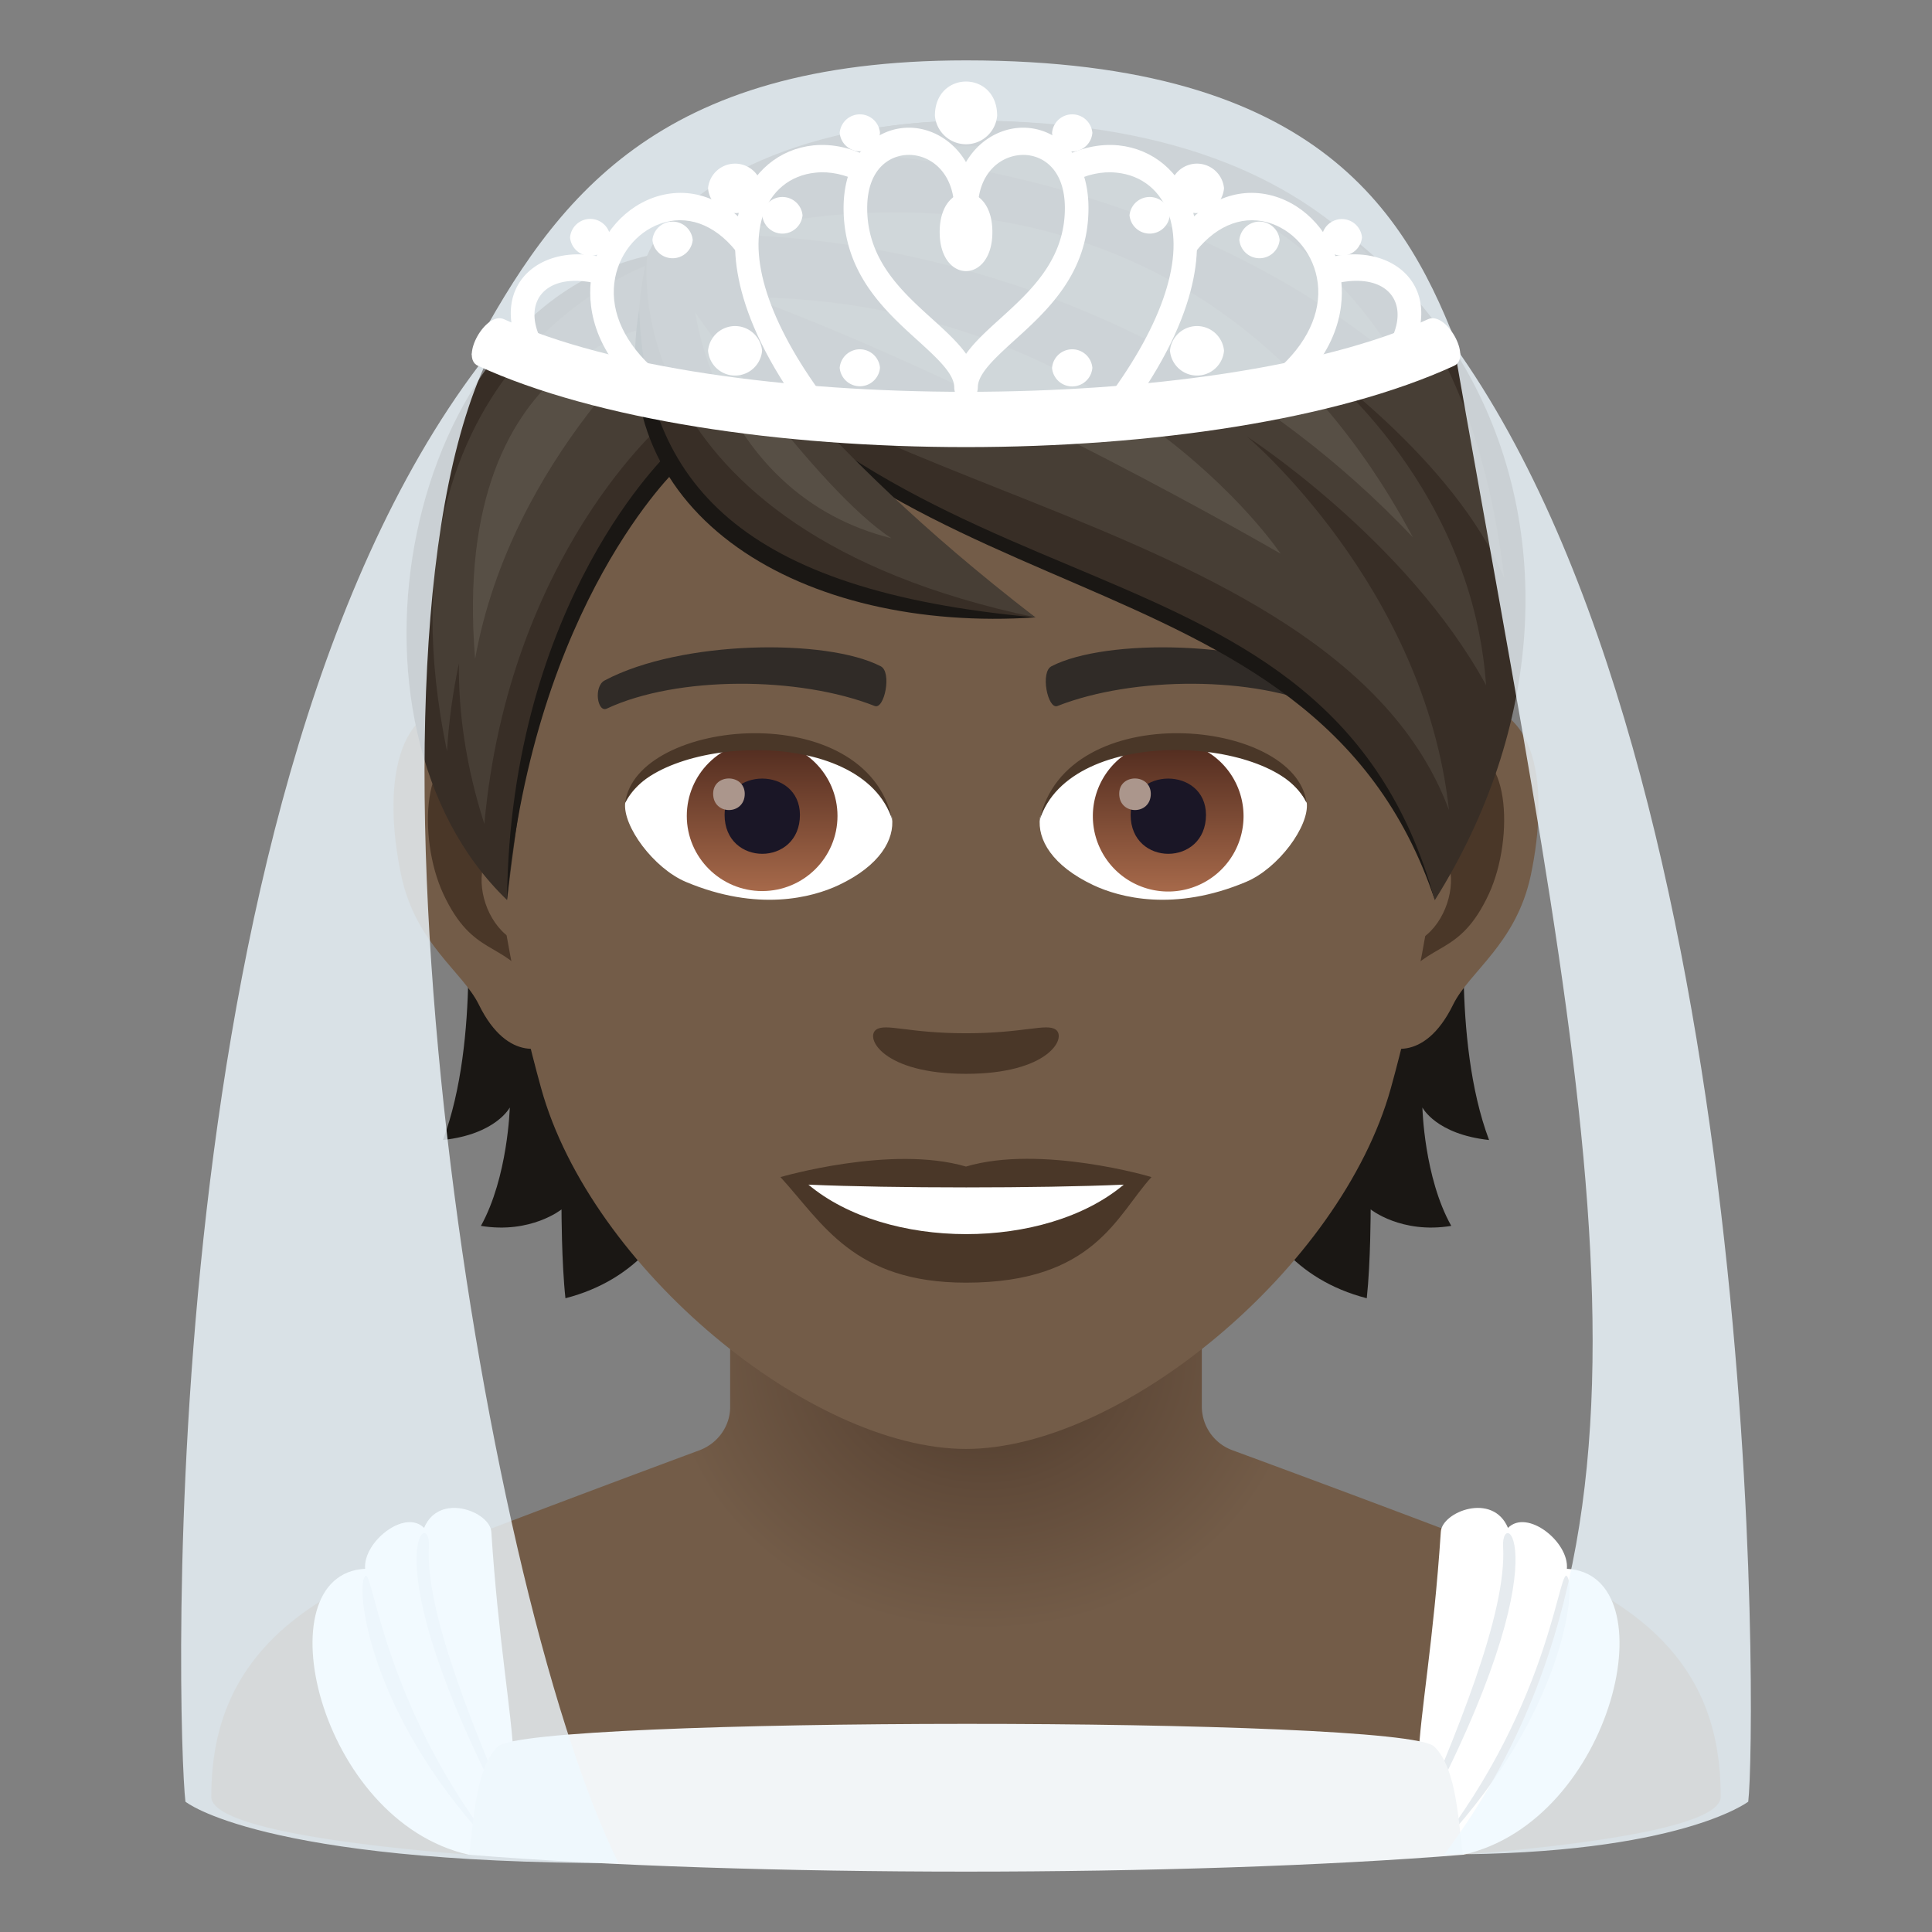
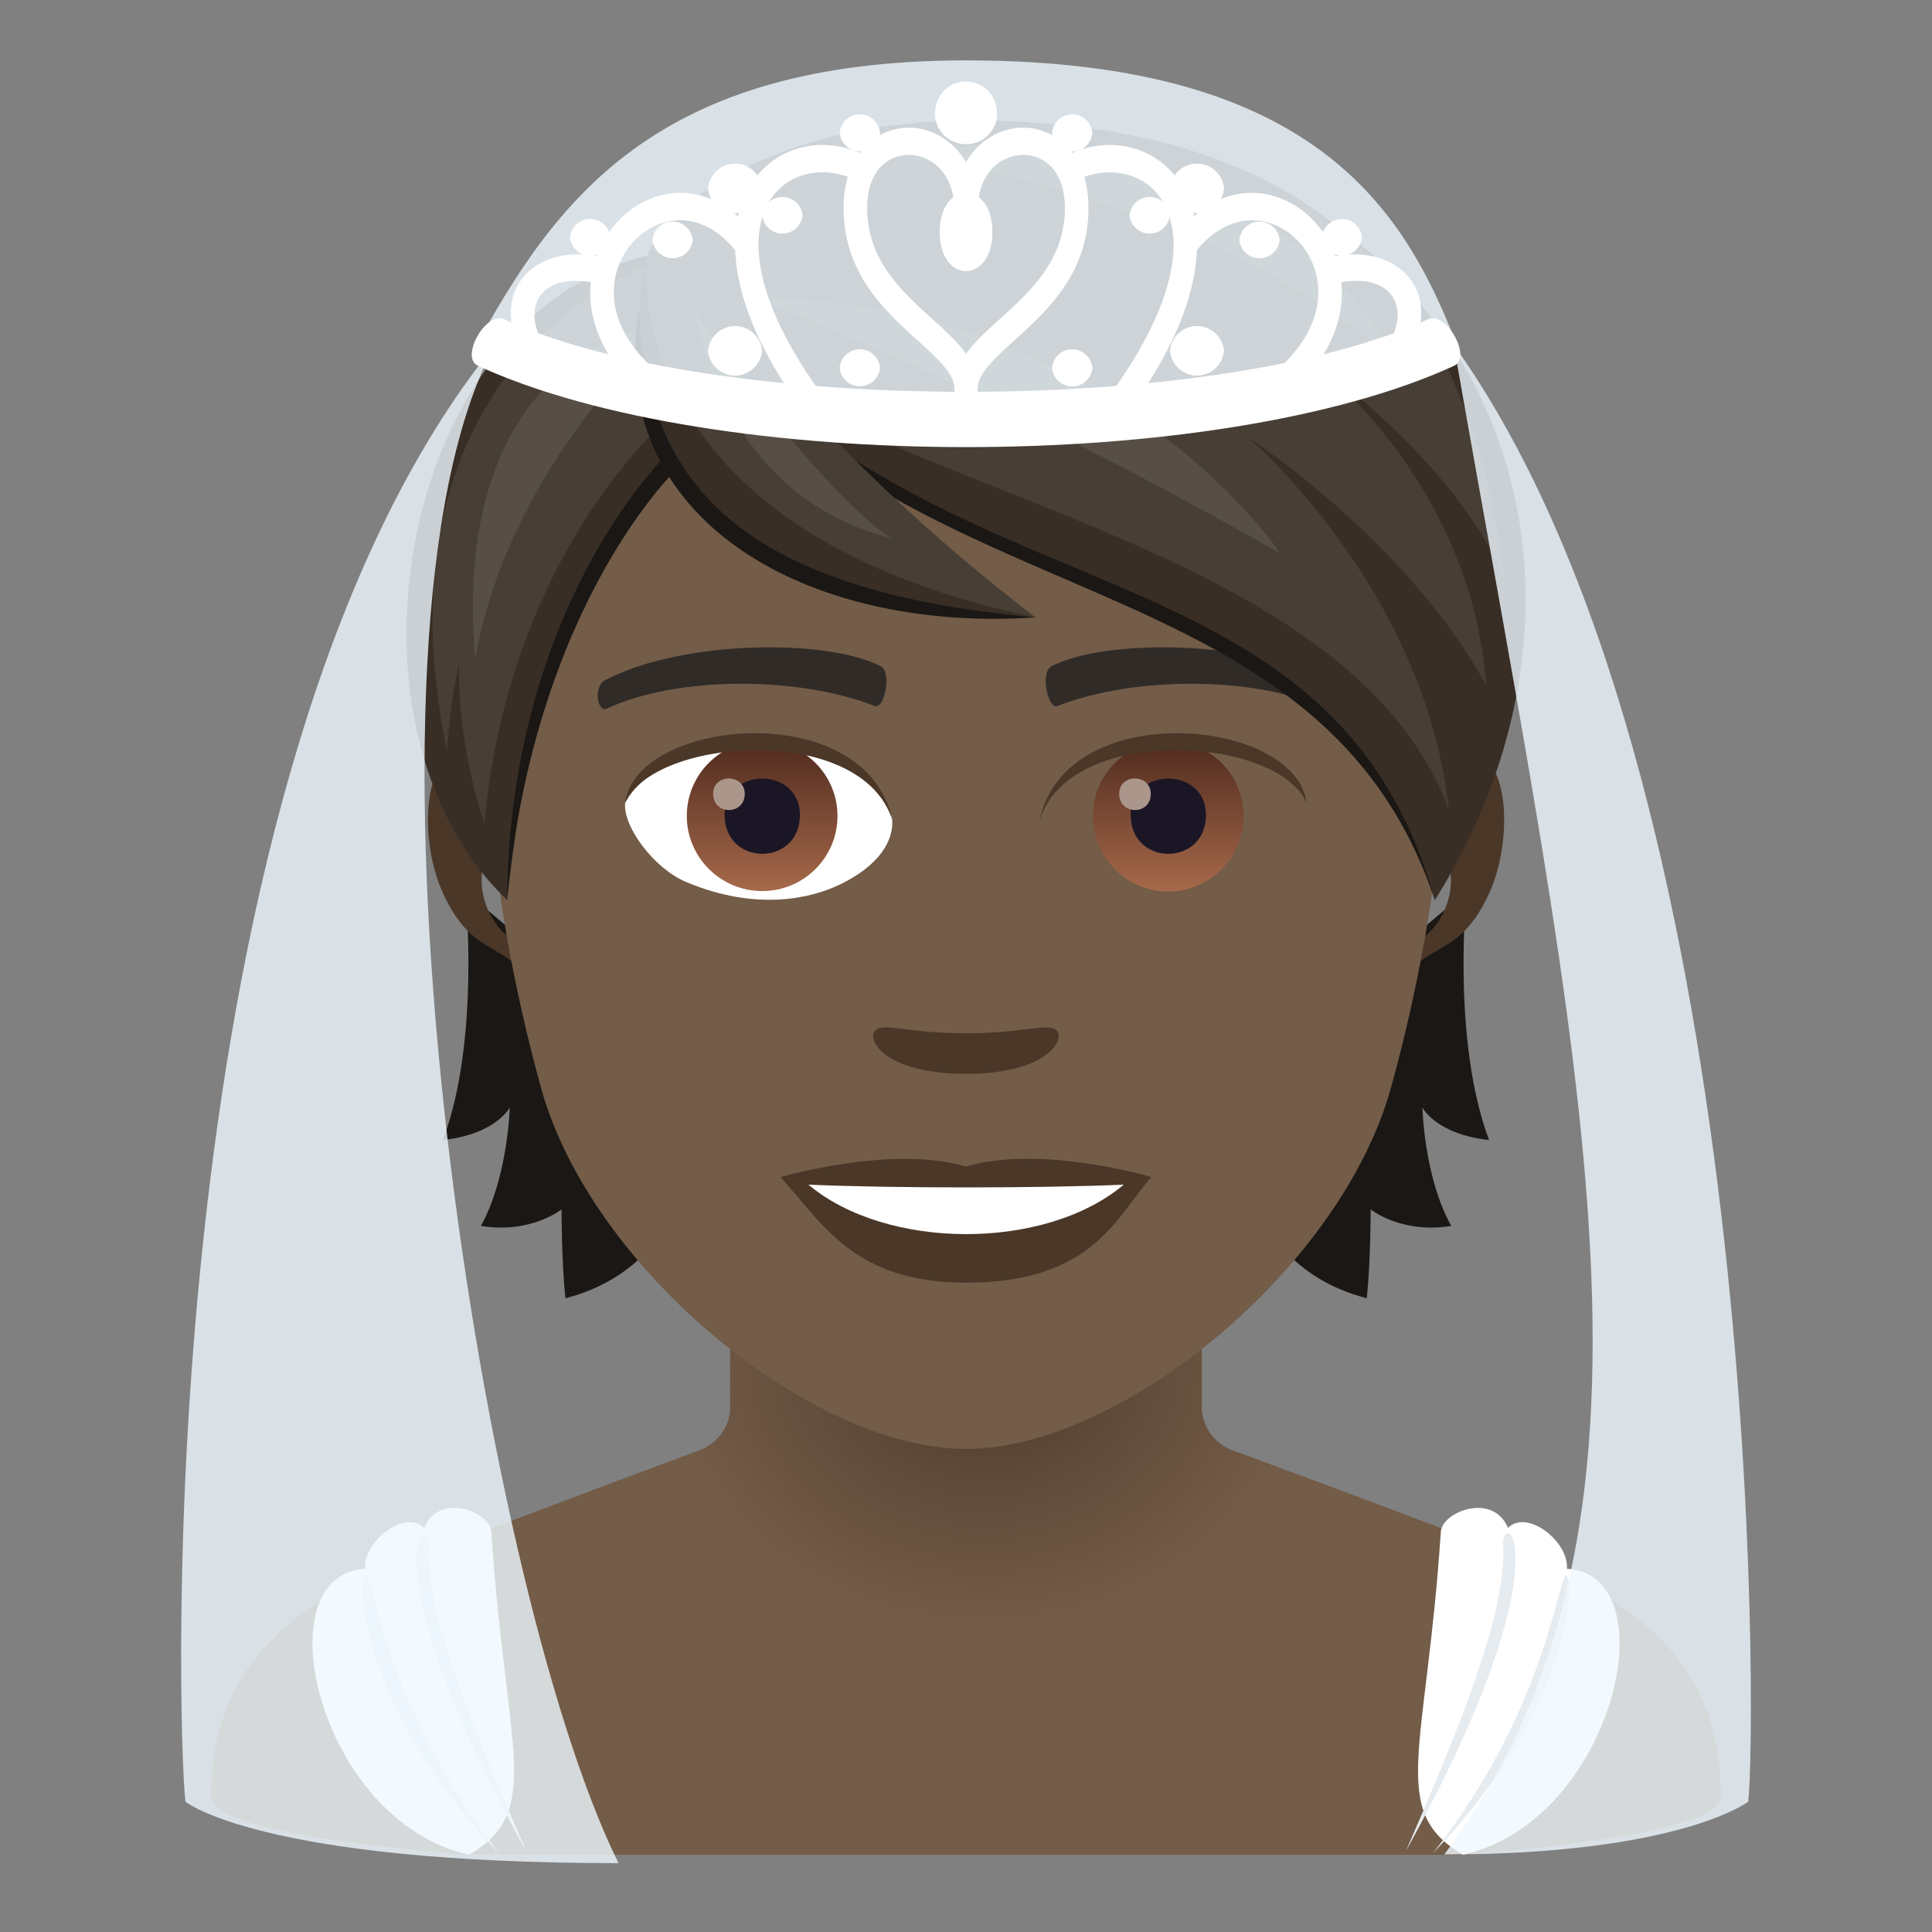
<svg xmlns="http://www.w3.org/2000/svg" xml:space="preserve" style="enable-background:new 0 0 64 64" viewBox="0 0 64 64">
  <rect x="0" y="0" width="64" height="64" fill="#808080" stroke="none" />
  <radialGradient id="a" cx="89.209" cy="44.876" r="10.102" gradientTransform="matrix(1.042 0 0 .906 -60.356 4.206)" gradientUnits="userSpaceOnUse">
    <stop offset="0" style="stop-color:#4a3728" />
    <stop offset=".477" style="stop-color:#604a39" />
    <stop offset="1" style="stop-color:#735c48" />
  </radialGradient>
  <path d="M52.626 52.576c-1.233-.65-11.787-4.53-11.787-4.53a1.545 1.545 0 0 1-1.027-1.438v-2.732H24.187v2.732c0 .637-.408 1.209-1.026 1.438 0 0-10.488 3.884-11.73 4.532C7.807 54.47 7 57.068 7 59.523c0 .867 3.45 1.507 8.535 1.918h32.931C53.55 61.03 57 60.391 57 59.523c0-2.452-.76-5.047-4.374-6.947z" style="fill:url(#a)" />
  <path d="M12.095 51.968c-.076-.887 1.317-1.997 1.953-1.354.5-1.197 2.184-.533 2.227.127.478 7.293 1.75 9.249-.74 10.7-5.005-1.119-6.858-9.296-3.44-9.473z" style="fill:#fff" />
  <path d="M14.208 51.237c-.123 2.191 1.502 6.143 3.22 10.08-5.428-9.814-3.136-11.53-3.22-10.08zm-2.15 1.041c-.251.645.327 4.836 4.482 9.117-4.058-5.127-4.188-9.867-4.482-9.117z" style="fill:#e6ebef" />
  <path d="M51.905 51.968c.078-.887-1.315-1.997-1.951-1.354-.502-1.197-2.184-.533-2.225.127-.48 7.293-1.754 9.249.737 10.7 5.007-1.119 6.858-9.296 3.439-9.473z" style="fill:#fff" />
  <path d="M49.792 51.237c.125 2.191-1.5 6.143-3.22 10.08 5.43-9.814 3.138-11.53 3.22-10.08zm2.152 1.041c.25.645-.33 4.836-4.483 9.117 4.058-5.127 4.19-9.867 4.483-9.117z" style="fill:#e6ebef" />
-   <path d="M16.494 57.854c-.78.735-.804 2.665-.96 3.587 9.196.745 23.738.745 32.932 0-.155-.922-.18-2.852-.96-3.588-1.066-1.004-29.96-.99-31.012.001z" style="fill:#f2f5f7" />
  <path d="M15.415 29.525s.508 4.924-.743 8.239c1.76-.19 2.215-1.077 2.215-1.077s-.06 2.306-.956 3.922c1.654.273 2.67-.546 2.67-.546s0 1.745.13 2.943c4.817-1.244 4.529-6.85 4.529-6.85l-7.845-6.63zm33.912 8.239c-1.252-3.323-.743-8.239-.743-8.239l-7.837 6.63s-.289 5.607 4.529 6.851c.129-1.198.129-2.943.129-2.943s1.016.819 2.67.546c-.903-1.608-.956-3.922-.956-3.922s.448.887 2.208 1.077z" style="fill:#1a1714" />
-   <path d="M48.41 23.388c-2.542.311-4.378 8.815-2.778 11.06.22.312 1.533.813 2.504-1.167.539-1.1 2.086-2.01 2.572-4.28.614-2.897.235-5.916-2.299-5.613zm-32.82 0c2.541.311 4.377 8.815 2.776 11.06-.22.312-1.532.813-2.503-1.167-.539-1.1-2.087-2.01-2.572-4.28-.615-2.897-.228-5.916 2.298-5.613z" style="fill:#735c48" />
  <path d="M48.34 25.02c-.66.212-1.388 1.22-1.774 2.897 2.313-.5 1.737 3.36-.273 3.437.015.387.045.789.09 1.206.972-1.411 1.958-.842 2.937-2.944.872-1.889.667-5.113-.98-4.597zm-30.907 2.89c-.395-1.677-1.115-2.686-1.775-2.89-1.639-.517-1.851 2.708-.971 4.596.978 2.094 1.965 1.533 2.936 2.944.045-.425.076-.82.09-1.214-1.995-.091-2.564-3.9-.28-3.436z" style="fill:#4a3728" />
  <path d="M32 7.032c-11.009 0-16.312 8.967-15.652 20.49.137 2.314.782 5.66 1.578 8.528 1.647 5.955 8.93 11.948 14.073 11.948 5.144 0 12.42-5.993 14.074-11.948.796-2.868 1.44-6.206 1.578-8.527.66-11.524-4.644-20.49-15.652-20.49z" style="fill:#735c48" />
  <path d="M43.963 22.538c-2.518-1.335-7.336-1.395-9.126-.47-.387.182-.13 1.441.19 1.32 2.503-.986 6.539-1.009 8.876.084.31.151.44-.744.06-.934zm-23.928 0c2.519-1.335 7.336-1.395 9.134-.47.387.182.13 1.441-.19 1.32-2.503-.986-6.531-1.009-8.875.084-.32.151-.448-.744-.069-.934z" style="fill:#302b27" />
  <path d="M34.973 34.108c-.31-.22-1.054.12-2.974.12s-2.655-.34-2.974-.12c-.379.265.22 1.464 2.974 1.464 2.747 0 3.346-1.199 2.974-1.465zM32 38.644c-2.474-.728-6.146.349-6.146.349 1.396 1.525 2.42 3.497 6.145 3.497 4.264 0 4.992-2.238 6.145-3.497 0-.008-3.672-1.085-6.145-.349z" style="fill:#4a3728" />
  <path d="M26.78 39.243c2.594 2.178 7.837 2.193 10.446 0-2.769.122-7.662.122-10.446 0zm2.769-12.16c.09.728-.402 1.593-1.768 2.238-.872.41-2.678.895-5.06-.107-1.062-.447-2.102-1.85-2.01-2.625 1.29-2.427 7.632-2.784 8.838.494z" style="fill:#fff" />
  <linearGradient id="b" x1="-1210.487" x2="-1210.487" y1="172.397" y2="171.638" gradientTransform="translate(7978.266 -1103.139) scale(6.57)" gradientUnits="userSpaceOnUse">
    <stop offset="0" style="stop-color:#a6694a" />
    <stop offset="1" style="stop-color:#4f2a1e" />
  </linearGradient>
  <path d="M25.247 24.541c1.373 0 2.496 1.115 2.496 2.488s-1.115 2.489-2.496 2.489c-1.373 0-2.496-1.115-2.496-2.489s1.115-2.488 2.496-2.488z" style="fill:url(#b)" />
  <path d="M24.003 26.992c0 1.722 2.496 1.722 2.496 0-.008-1.601-2.496-1.601-2.496 0z" style="fill:#1a1626" />
  <path d="M23.624 26.294c0 .72 1.047.72 1.047 0-.008-.675-1.047-.675-1.047 0z" style="fill:#ab968c" />
  <path d="M29.564 27.181c-1.009-3.254-7.913-2.769-8.854-.584.35-2.807 7.99-3.543 8.854.584z" style="fill:#4a3728" />
-   <path d="M34.45 27.083c-.091.728.402 1.593 1.767 2.238.873.41 2.679.895 5.06-.107 1.07-.447 2.102-1.85 2.011-2.625-1.29-2.427-7.632-2.784-8.838.494z" style="fill:#fff" />
  <linearGradient id="c" x1="-1211.138" x2="-1211.138" y1="172.397" y2="171.638" gradientTransform="translate(7995.996 -1103.139) scale(6.57)" gradientUnits="userSpaceOnUse">
    <stop offset="0" style="stop-color:#a6694a" />
    <stop offset="1" style="stop-color:#4f2a1e" />
  </linearGradient>
  <path d="M38.698 24.541a2.496 2.496 0 1 1 0 4.992 2.496 2.496 0 0 1 0-4.992z" style="fill:url(#c)" />
  <path d="M37.454 26.992c0 1.722 2.496 1.722 2.496 0-.008-1.601-2.496-1.601-2.496 0z" style="fill:#1a1626" />
  <path d="M37.075 26.294c0 .72 1.047.72 1.047 0-.008-.675-1.047-.675-1.047 0z" style="fill:#ab968c" />
  <path d="M34.435 27.181c1.009-3.247 7.905-2.784 8.846-.584-.342-2.807-7.982-3.543-8.846.584z" style="fill:#4a3728" />
  <path d="M21.628 8.754c5.766 5.5 22.927 8.945 25.901 21.06-4.059-12.161-18.982-8.747-25.9-21.06z" style="fill:#1a1714" />
  <path d="M32.166 3.998c-6.699 0-10.044 3.034-10.727 4.476 8.353 12.752 22.51 8.436 26.09 21.347 7.2-11.463 1.221-25.823-15.363-25.823z" style="fill:#382e26" />
  <path d="M32.166 3.998c-5.966 0-9.898 2.422-10.727 4.476 2.889 7.782 22.718 8.019 26.56 18.36-.81-7.422-6.689-12.371-6.689-12.371s5.289 3.416 7.919 8.236c-.49-6.922-5.948-10.908-5.948-10.908s4.921 3.416 6.547 7.353c-.962-7.981-4.795-15.146-17.662-15.146z" style="fill:#473e35" />
  <path d="M46.32 11.996c-5.534-9.32-17.417-6.863-17.417-6.863s9.889.513 17.417 6.863z" style="fill:#574f45" />
-   <path d="M46.804 17.798C38.858 2.926 24.003 7.794 24.003 7.794s12.85-.494 22.8 10.004z" style="fill:#574f45" />
  <path d="M24.842 9.842c8.186 3.034 17.582 8.502 17.582 8.502S36.869 10 24.842 9.842z" style="fill:#574f45" />
  <path d="M21.439 8.474c-8.095 1.85-10.705 15.513-4.643 21.34.75-6.213 1.48-10.204 5.606-14.407 0 0 .243-3.694-.963-6.933z" style="fill:#382e26" />
  <path d="M22.213 14.93s-5.319 4.93-5.417 14.884c.91-9.862 5.66-14.316 5.66-14.316l-.243-.568z" style="fill:#1a1714" />
  <path d="M21.522 8.754s-9.392 3.21-6.714 16.136c.06-1.042.204-2.006.394-2.914-.017 1.614.223 3.384.843 5.319.812-8.982 6.024-13.367 6.024-13.367l-.547-5.174z" style="fill:#473e35" />
  <path d="M15.739 21.826c1.2-6.713 6.53-11.14 6.53-11.14s-7.41.49-6.53 11.14z" style="fill:#574f45" />
  <path d="M21.439 8.474c-2.208 10.013 8.375 11.978 12.86 11.978-8.058-5.583-12.86-11.978-12.86-11.978z" style="fill:#382e26" />
  <path d="M21.173 10.256c.213 5.736 3.338 9.316 13.125 10.196-7.655.516-14.3-3.307-13.125-10.196z" style="fill:#1a1714" />
  <path d="M21.439 8.474s-1.226 9.018 12.86 11.978c-7.763-5.989-9.167-9.448-12.86-11.978z" style="fill:#473e35" />
  <path d="M29.527 17.83c-2.484-1.622-6.493-7.473-6.493-7.473s.784 6.045 6.493 7.473z" style="fill:#574f45" />
  <path d="M16.397 11.425C4.866 25.621 5.877 57.53 6.143 59.683c0 0 2.476 2.036 14.346 2.036-4.675-9.46-9.376-40.529-4.092-50.294zm31.76 0c10.34 14.428 10.02 46.104 9.756 48.258 0 0-2.274 1.747-10.068 1.747 8.2-10.953 4.587-25.632.312-50.005z" style="opacity:.8;fill:#eff9ff" />
  <path d="M32.001 2C21.76 2 18.396 6.57 15.63 11.72c-.211.394 9.15 2.633 16.372 2.633 7.222 0 16.532-2.21 16.372-2.632C46.667 7.214 43.85 2 32.001 2z" style="opacity:.8;fill:#eff9ff" />
  <path d="M15.832 12.117c-.601-.275.263-1.82.866-1.542 6.996 3.212 23.636 3.2 30.606 0 .603-.277 1.467 1.267.866 1.542-7.824 3.592-24.514 3.592-32.338 0z" style="fill:#fff" />
  <path d="M33.894 4.23c1.042 0 2.163.835 2.163 2.666 0 2.158-1.364 3.394-2.46 4.385-.619.564-1.205 1.095-1.205 1.546 0 .252-.175.45-.39.45-.218 0-.392-.198-.392-.45 0-.45-.586-.982-1.206-1.546-1.094-.99-2.459-2.227-2.459-4.385 0-1.833 1.121-2.666 2.163-2.666.713 0 1.453.393 1.891 1.14.108-.181.224-.33.334-.446.415-.44.982-.694 1.561-.694zM31.61 6.936c0-1.183-.754-1.805-1.502-1.805-.636 0-1.381.463-1.381 1.765 0 1.718 1.145 2.758 2.158 3.673.437.395.838.763 1.118 1.152.276-.389.678-.757 1.114-1.151 1.011-.916 2.158-1.956 2.158-3.674 0-1.302-.745-1.765-1.381-1.765a1.43 1.43 0 0 0-1.033.457c-.307.327-.469.794-.469 1.348 0 .25-.175.452-.39.452-.218 0-.392-.202-.392-.452z" style="fill:#fff" />
  <path d="M33.032 3.834a1.035 1.035 0 0 1-2.062 0c0-1.51 2.062-1.51 2.062 0zm-.158 3.853c0 1.725-1.746 1.725-1.746 0 0-1.732 1.746-1.732 1.746 0zM34.85 4.4a.67.67 0 0 0 1.336 0 .67.67 0 0 0-1.335 0zm11.926 7.214c1.057-2.248-.8-3.675-2.926-3.034l.149.875c1.79-.538 2.739.42 2.097 1.766l.68.393z" style="fill:#fff" />
  <path d="M36.992 5.72c.838.086 1.472.607 1.74 1.426.499 1.522-.313 3.782-2.209 6.259h1.034c2.385-3.367 2.245-5.538 1.908-6.58-.374-1.138-1.272-1.889-2.406-2.009-.653-.066-1.31.094-1.916.424.133.26.263.52.39.783.466-.24.964-.356 1.459-.303z" style="fill:#fff" />
  <path d="M42.95 12.816c1.607-1.515 1.588-3.044 1.433-3.82-.241-1.222-1.11-2.201-2.217-2.51l-.031-.008c-1.186-.313-2.364.207-3.236 1.426l.6.576c.686-.955 1.59-1.359 2.488-1.115.82.229 1.46.944 1.636 1.828.196.989-.218 2.026-1.164 2.921l.491.702z" style="fill:#fff" />
  <path d="M43.784 7.864a.67.67 0 0 0 1.334 0 .67.67 0 0 0-1.334 0zm-5.027-1.629a.898.898 0 0 0 1.79 0 .899.899 0 0 0-1.79 0zM29.151 4.4a.67.67 0 0 1-1.335 0 .67.67 0 0 1 1.335 0zm5.699 7.783a.67.67 0 0 0 1.336 0 .67.67 0 0 0-1.335 0zm-5.699 0a.67.67 0 0 1-1.335 0 .67.67 0 0 1 1.335 0zm-11.925-.569c-1.057-2.248.8-3.675 2.926-3.034l-.148.875c-1.79-.538-2.74.42-2.098 1.766l-.68.393z" style="fill:#fff" />
  <path d="M27.01 5.72c-.837.086-1.472.607-1.74 1.426-.498 1.522.313 3.782 2.209 6.259h-1.034c-2.384-3.367-2.245-5.538-1.908-6.58.374-1.138 1.272-1.889 2.406-2.009.653-.066 1.31.094 1.916.424-.132.26-.263.52-.39.783-.466-.24-.964-.356-1.459-.303z" style="fill:#fff" />
  <path d="M21.052 12.816c-1.607-1.515-1.588-3.044-1.433-3.82.241-1.222 1.11-2.201 2.217-2.51l.031-.008c1.186-.313 2.364.207 3.236 1.426l-.6.576c-.686-.955-1.59-1.359-2.488-1.115-.82.229-1.46.944-1.636 1.828-.196.989.218 2.026 1.164 2.921l-.491.702z" style="fill:#fff" />
  <path d="M20.219 7.864a.67.67 0 0 1-1.335 0 .67.67 0 0 1 1.335 0zm20.836.084a.67.67 0 0 0 1.334 0 .67.67 0 0 0-1.334 0zm-18.108 0a.67.67 0 0 1-1.334 0 .67.67 0 0 1 1.334 0zm14.47-.816a.67.67 0 0 0 1.334 0 .67.67 0 0 0-1.334 0zm-10.832 0a.67.67 0 0 1-1.334 0 .67.67 0 0 1 1.334 0zm-1.34-.897a.898.898 0 0 1-1.79 0 .899.899 0 0 1 1.79 0zm13.512 5.381a.898.898 0 0 0 1.79 0 .899.899 0 0 0-1.79 0zm-13.512 0a.898.898 0 0 1-1.79 0 .899.899 0 0 1 1.79 0z" style="fill:#fff" />
</svg>